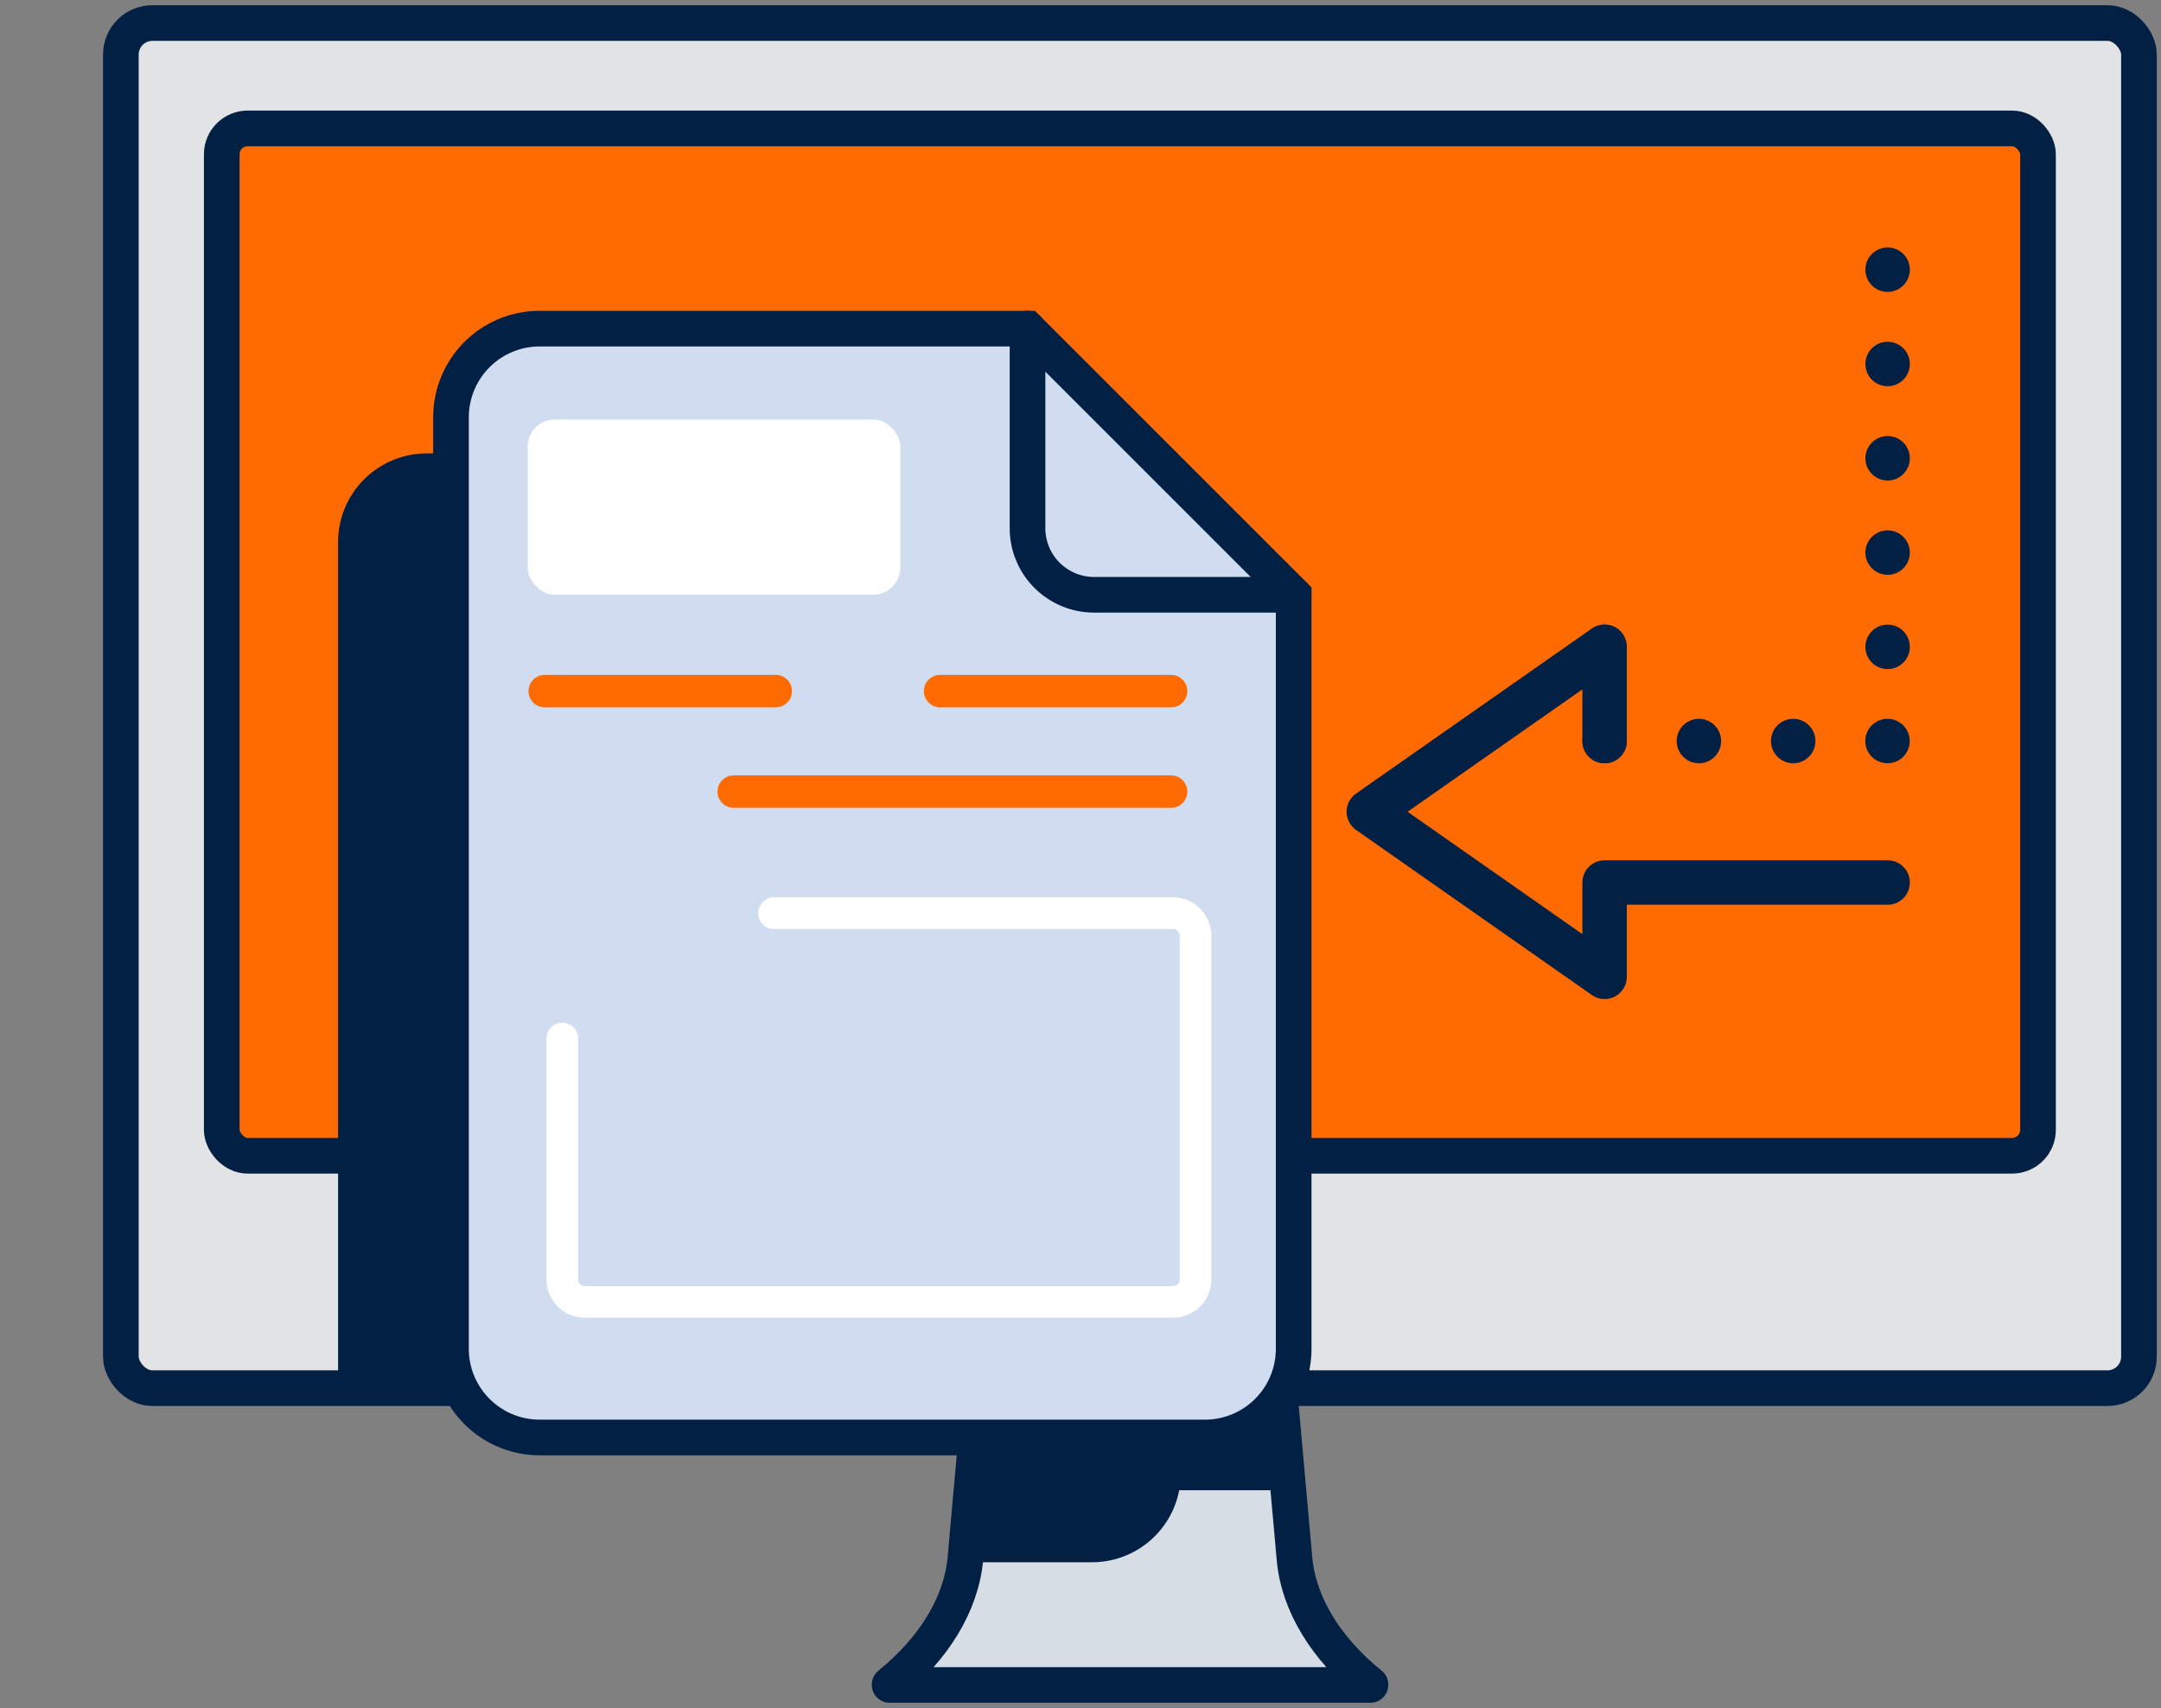
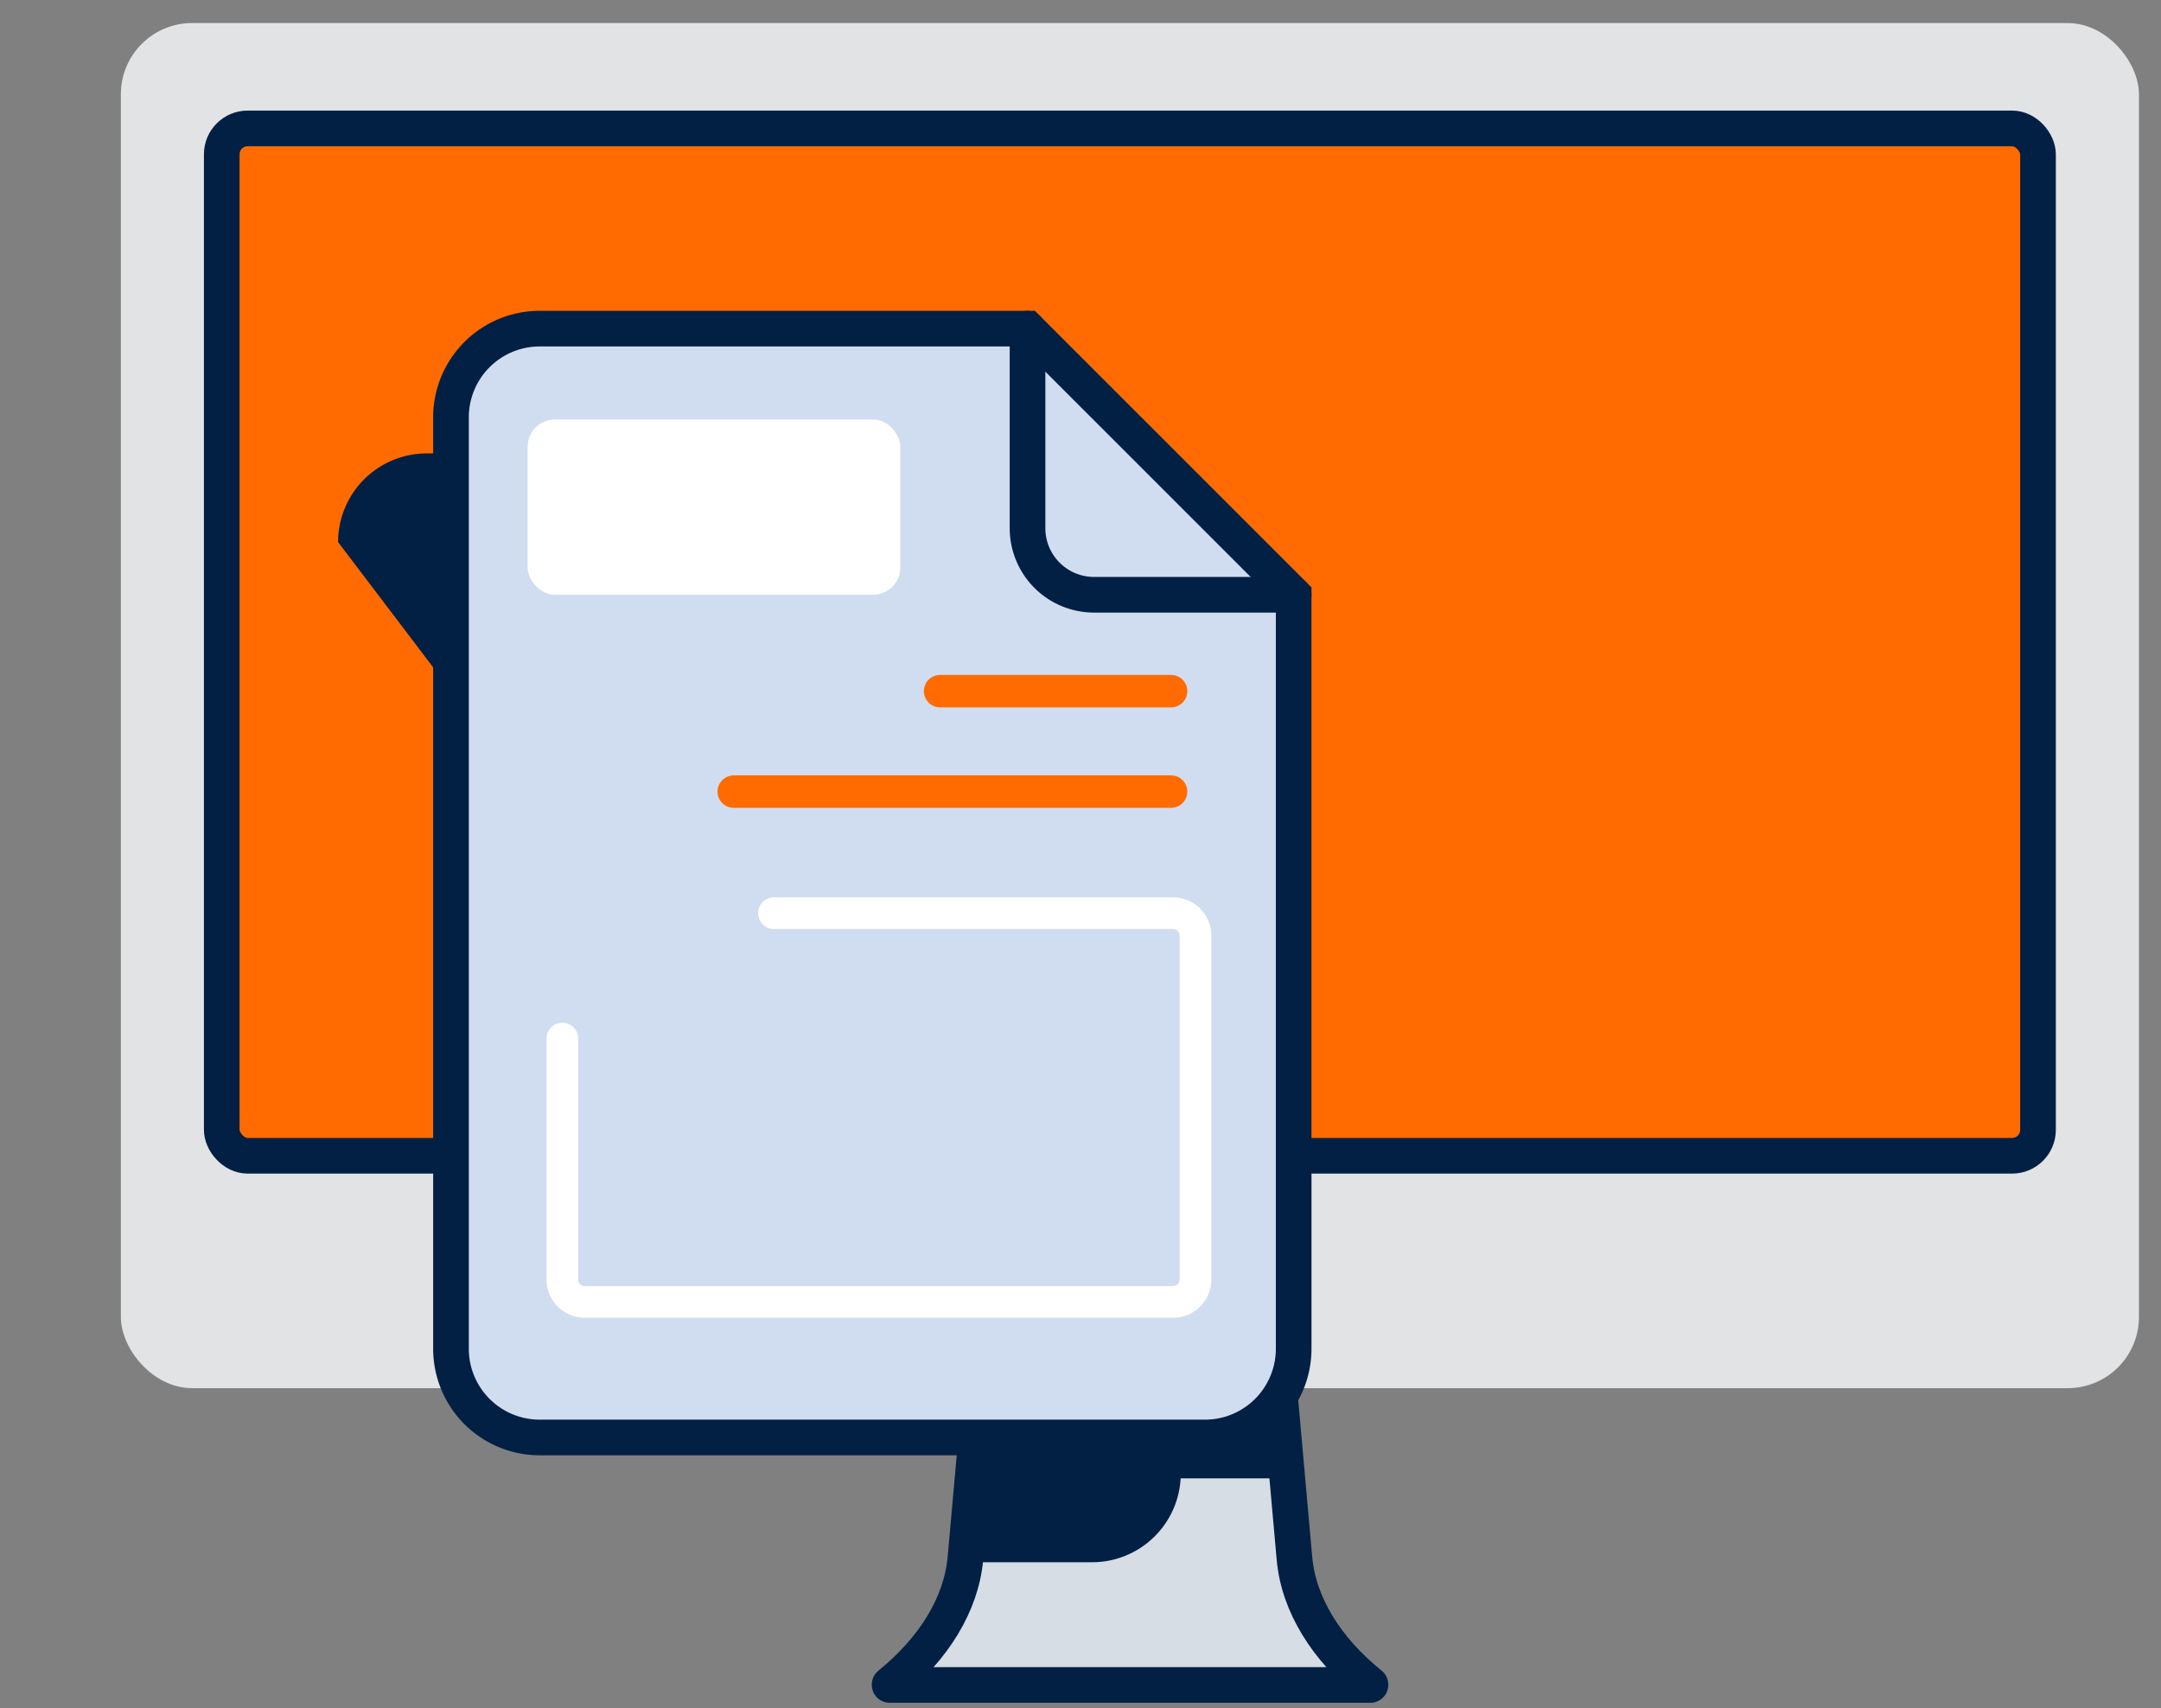
<svg xmlns="http://www.w3.org/2000/svg" id="Capa_1" data-name="Capa 1" viewBox="0 0 363.69 287.46">
  <rect x="0" y="0" width="363.69" height="287.46" fill="#808080" stroke="none" />
  <defs>
    <style>.cls-1{fill:#d7dde5;}.cls-2{fill:#022044;}.cls-11,.cls-12,.cls-3,.cls-6,.cls-8,.cls-9{fill:none;stroke-linecap:round;}.cls-11,.cls-12,.cls-3,.cls-6{stroke:#022044;}.cls-11,.cls-12,.cls-3,.cls-8,.cls-9{stroke-linejoin:round;}.cls-3,.cls-6{stroke-width:6px;}.cls-4{fill:#e1e3e5;}.cls-5{fill:#ff6b00;}.cls-6{stroke-miterlimit:10;}.cls-7{fill:#d0ddf0;}.cls-8{stroke:#ff6b00;stroke-width:5.47px;}.cls-9{stroke:#fff;stroke-width:5.33px;}.cls-10{fill:#fff;}.cls-11{stroke-width:7.48px;}.cls-12{stroke-width:7.48px;stroke-dasharray:0 0 0 15.87;}</style>
  </defs>
  <path class="cls-1" d="M217.85,262.25l-3-33.61H165.48l-3,33.61c-.7,7.81-5.39,15.29-12.76,21.26v.07h80.92v-.07C223.24,277.54,218.54,270.06,217.85,262.25Z" />
  <polygon class="cls-2" points="165.48 228.64 163.67 248.81 216.64 248.81 214.84 228.64 165.48 228.64" />
-   <path class="cls-2" d="M216.64,250.81h-53a2,2,0,0,1-2-2c0-.06,0-.12,0-.18l1.81-20.18a2,2,0,0,1,2-1.82h49.35a2,2,0,0,1,2,1.82l1.81,20.18a2,2,0,0,1-1.81,2.17Zm-50.78-4h48.6L213,230.63h-45.7Z" />
  <path class="cls-3" d="M217.85,262.25l-3-33.61H165.48l-3,33.61c-.7,7.81-5.39,15.29-12.76,21.26v.07h80.92v-.07C223.24,277.54,218.54,270.06,217.85,262.25Z" />
  <rect class="cls-4" x="20.34" y="3.88" width="339.64" height="229.75" rx="11.99" />
  <rect class="cls-5" x="37.32" y="20.86" width="305.67" height="174.4" rx="5.29" />
  <rect class="cls-6" x="37.32" y="21.61" width="305.67" height="172.91" rx="4.36" />
-   <rect class="cls-6" x="20.34" y="3.88" width="339.64" height="229.75" rx="5.3" />
-   <path class="cls-2" d="M165,233.63l-2.56,28.62c0,.23-.05.45-.08.68h21.4A14.93,14.93,0,0,0,198.72,248V121.1L153.93,76.31H71.83A14.93,14.93,0,0,0,56.9,91.24V233.63Z" />
+   <path class="cls-2" d="M165,233.63l-2.56,28.62c0,.23-.05.45-.08.68h21.4A14.93,14.93,0,0,0,198.72,248V121.1L153.93,76.31H71.83A14.93,14.93,0,0,0,56.9,91.24Z" />
  <path class="cls-7" d="M90.83,241.93h112A14.93,14.93,0,0,0,217.72,227V100.1L172.93,55.31H90.83A14.93,14.93,0,0,0,75.9,70.24V227A14.93,14.93,0,0,0,90.83,241.93Z" />
  <path class="cls-6" d="M172.93,55.31V88.9a11.2,11.2,0,0,0,11.2,11.2h33.59" />
  <path class="cls-6" d="M90.83,241.93h112A14.93,14.93,0,0,0,217.72,227V100.1L172.93,55.31H90.83A14.93,14.93,0,0,0,75.9,70.24V227A14.93,14.93,0,0,0,90.83,241.93Z" />
  <line class="cls-8" x1="158.22" y1="116.32" x2="197.09" y2="116.32" />
-   <line class="cls-8" x1="91.68" y1="116.32" x2="130.55" y2="116.32" />
  <line class="cls-8" x1="123.49" y1="133.23" x2="197.09" y2="133.23" />
  <path class="cls-9" d="M94.64,174.79v40.55a3.78,3.78,0,0,0,3.78,3.78h99a3.78,3.78,0,0,0,3.78-3.78V157.47a3.78,3.78,0,0,0-3.78-3.78H130.26" />
  <rect class="cls-10" x="88.8" y="70.6" width="62.72" height="29.5" rx="4.59" />
-   <polyline class="cls-11" points="270.05 124.72 270.05 108.84 230.37 136.62 270.05 164.4 270.05 148.53 317.68 148.53" />
-   <polyline class="cls-12" points="270.05 124.72 317.68 124.72 317.68 42.74" />
</svg>